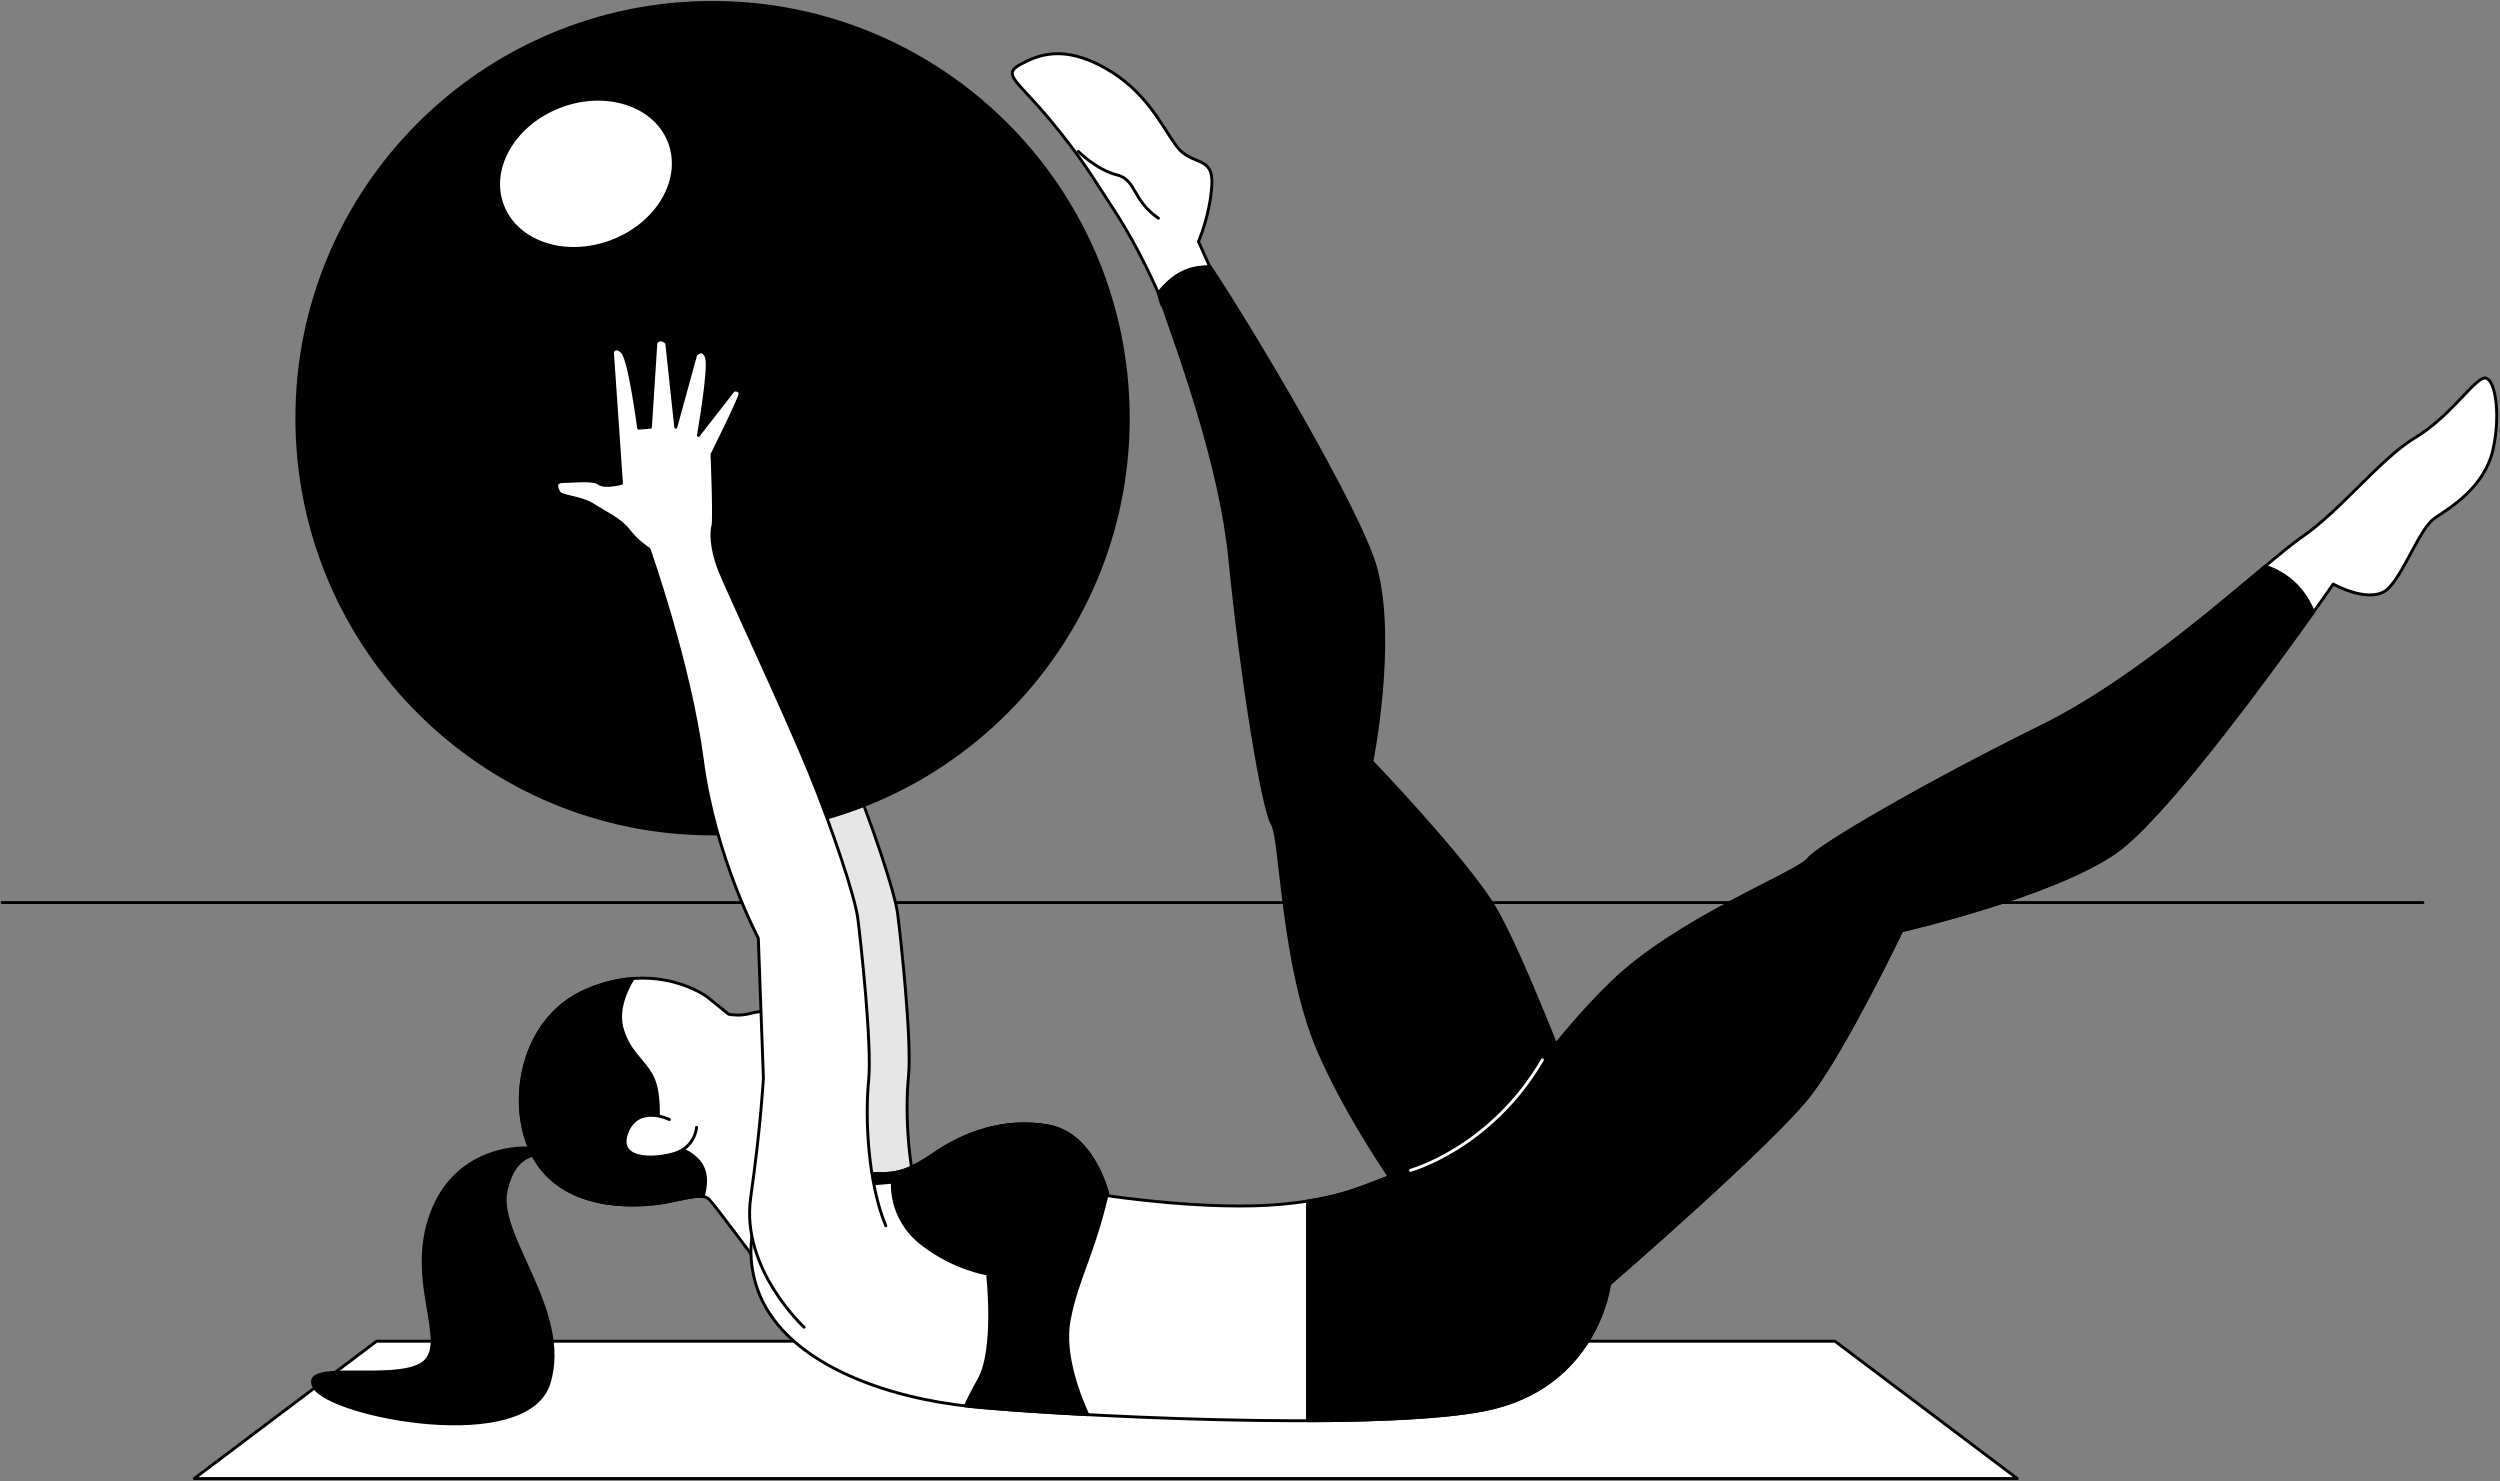
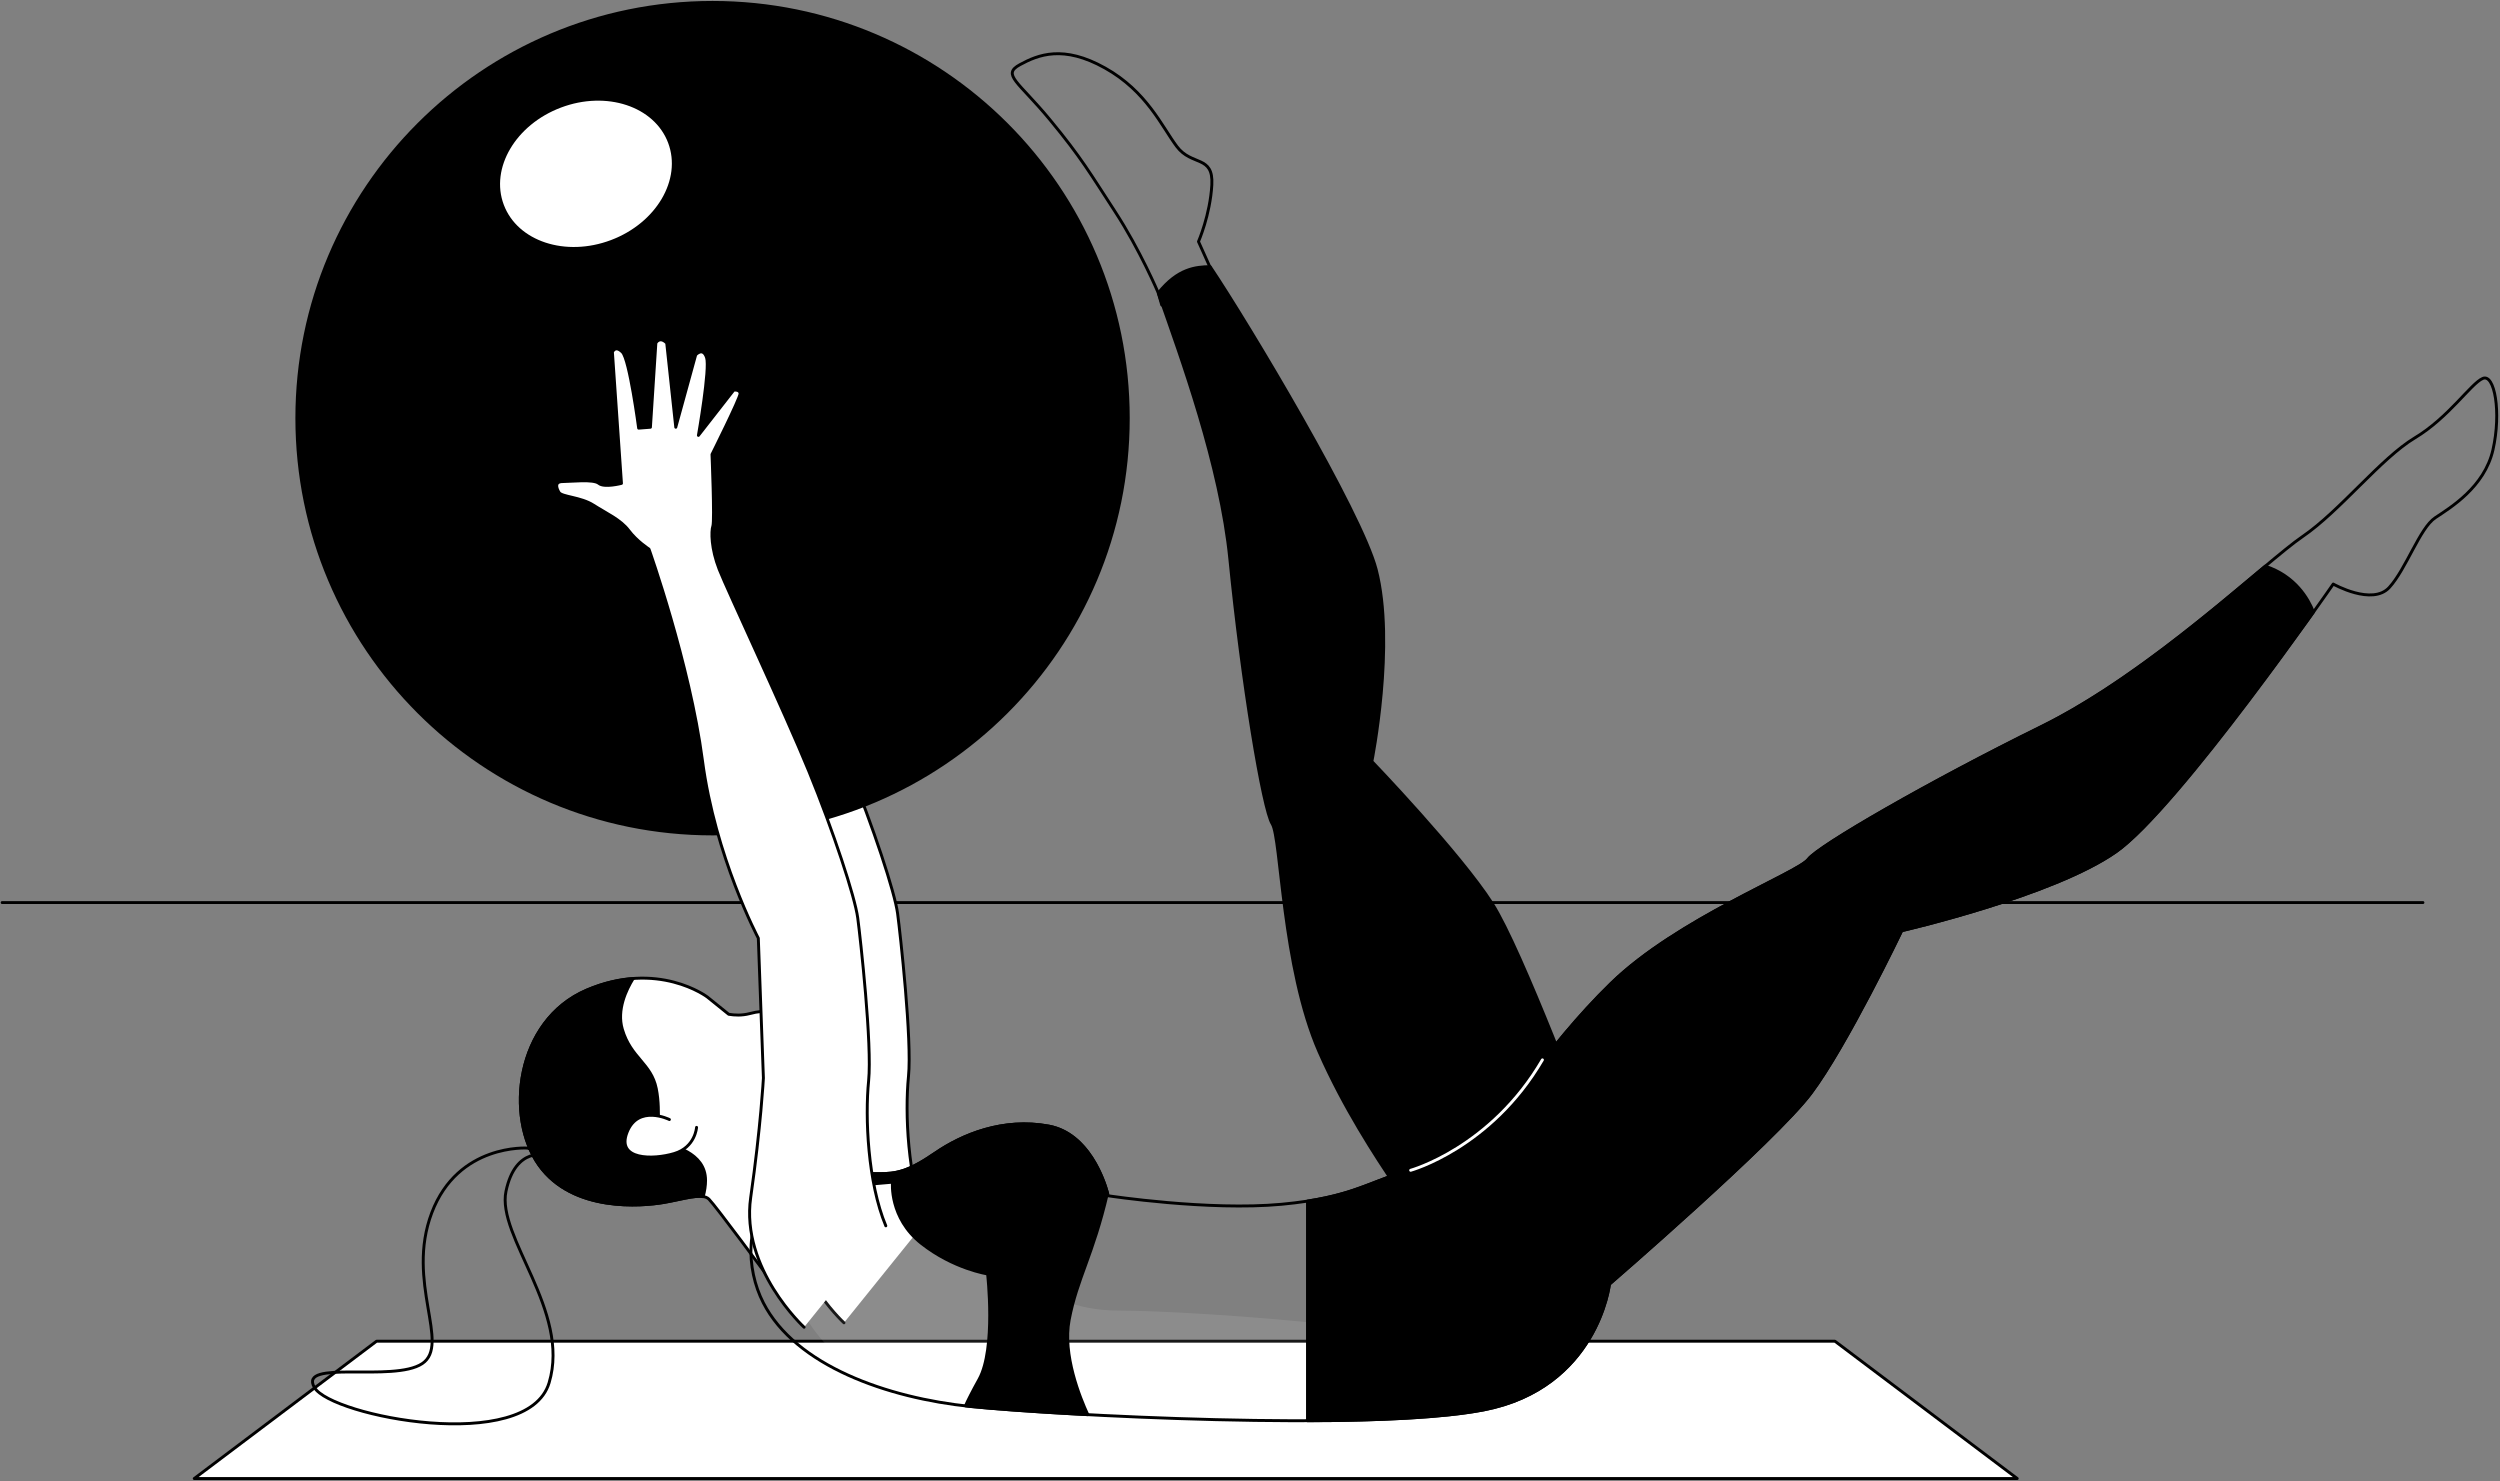
<svg xmlns="http://www.w3.org/2000/svg" width="1136" height="673" viewBox="0 0 1136 673" fill="none">
  <rect x="0" y="0" width="1136" height="673" fill="#808080" stroke="none" />
  <path d="M0.982 410.127H1100.98" stroke="black" stroke-width="1.333" stroke-miterlimit="10" stroke-linecap="round" stroke-linejoin="round" />
  <path d="M916.626 671.84H88.269L171.106 609.446H833.789L916.626 671.84Z" fill="white" />
  <path d="M916.626 671.84H88.269L171.106 609.446H833.789L916.626 671.84Z" stroke="black" stroke-width="1.333" stroke-miterlimit="10" stroke-linecap="round" stroke-linejoin="round" />
  <path d="M383.488 601.077C383.488 601.077 354.604 574.502 359.227 542.147C363.849 509.795 365.003 487.844 365.003 487.844L362.694 424.295C362.694 424.295 343.051 387.316 337.274 343.41C331.501 299.503 313.016 247.509 313.016 247.509C313.016 247.509 307.494 243.968 303.795 239.032C300.092 234.096 293.508 231.211 287.75 227.512C281.989 223.808 273.355 223.808 272.119 221.75C270.883 219.695 270.061 216.814 273.764 216.814C277.463 216.814 287.75 215.582 290.218 217.637C292.685 219.695 300.501 217.637 300.501 217.637L296.388 157.984C296.388 157.984 297.624 154.69 300.914 157.984C304.204 161.271 308.32 192.541 308.32 192.541L313.665 192.128L316.136 153.868C316.136 153.868 317.781 150.577 321.071 153.868L325.184 192.128L334.235 159.216C334.235 159.216 337.525 155.513 339.17 160.448C340.819 165.388 335.471 195.832 335.471 195.832L351.515 175.259C351.515 175.259 354.392 174.85 354.392 176.908C354.392 178.963 341.641 204.475 341.641 204.475C341.641 204.475 342.873 234.506 342.051 236.977C341.228 239.441 341.228 247.262 344.931 256.724C348.634 266.185 374.553 321.319 385.658 348.473C396.764 375.626 406.638 405.657 407.87 415.123C409.105 424.584 414.454 472.724 412.809 489.18C411.164 505.636 412.395 535.261 420.624 555.007" fill="white" />
  <mask id="mask0_64_1362" style="mask-type:luminance" maskUnits="userSpaceOnUse" x="271" y="152" width="150" height="450">
    <path d="M316.134 153.87L313.666 192.13L308.318 192.539C308.318 192.539 304.206 161.273 300.912 157.983C297.626 154.688 296.39 157.983 296.39 157.983L300.502 217.635C300.502 217.635 292.687 219.697 290.219 217.635C287.752 215.58 277.465 216.816 273.765 216.816C270.062 216.816 270.881 219.697 272.12 221.751C273.352 223.81 281.99 223.81 287.752 227.514C293.509 231.213 300.093 234.094 303.792 239.034C307.496 243.969 313.014 247.511 313.014 247.511C313.014 247.511 331.499 299.505 337.275 343.411C343.052 387.318 362.696 424.293 362.696 424.293L365.005 487.842C365.005 487.842 363.846 509.797 359.224 542.149C354.606 574.504 383.49 601.075 383.49 601.075L420.626 555.009C412.397 535.259 411.161 505.634 412.81 489.182C414.455 472.722 409.107 424.582 407.875 415.121C406.636 405.659 396.766 375.628 385.66 348.471C374.55 321.317 348.632 266.184 344.933 256.726C341.23 247.26 341.23 239.443 342.052 236.975C342.875 234.508 341.639 204.473 341.639 204.473C341.639 204.473 354.393 178.965 354.393 176.906C354.393 174.848 351.513 175.261 351.513 175.261L335.472 195.834C335.472 195.834 340.82 165.39 339.171 160.45C337.526 155.515 334.236 159.214 334.236 159.214L325.185 192.13L321.073 153.87C319.976 152.769 319.061 152.406 318.331 152.406C316.867 152.406 316.134 153.87 316.134 153.87Z" fill="white" />
  </mask>
  <g mask="url(#mask0_64_1362)">
    <mask id="mask1_64_1362" style="mask-type:luminance" maskUnits="userSpaceOnUse" x="271" y="152" width="150" height="450">
      <path d="M271.078 152.402H420.626V601.075H271.078V152.402Z" fill="white" />
    </mask>
    <g mask="url(#mask1_64_1362)">
      <g opacity="0.1">
-         <path d="M383.49 601.077C383.49 601.077 354.606 574.502 359.228 542.147C363.851 509.795 365.005 487.844 365.005 487.844L362.696 424.295C362.696 424.295 343.053 387.316 337.276 343.41C331.503 299.503 313.018 247.509 313.018 247.509C313.018 247.509 307.496 243.968 303.797 239.032C300.094 234.096 293.51 231.211 287.752 227.512C281.991 223.808 273.357 223.808 272.121 221.75C270.885 219.695 270.063 216.814 273.766 216.814C277.465 216.814 287.752 215.582 290.22 217.637C292.687 219.695 300.503 217.637 300.503 217.637L296.39 157.984C296.39 157.984 297.626 154.69 300.916 157.984C304.206 161.271 308.322 192.541 308.322 192.541L313.667 192.128L316.138 153.868C316.138 153.868 317.783 150.577 321.073 153.868L325.186 192.128L334.237 159.216C334.237 159.216 337.527 155.513 339.172 160.448C340.821 165.388 335.473 195.832 335.473 195.832L351.517 175.259C351.517 175.259 354.394 174.85 354.394 176.908C354.394 178.963 341.643 204.475 341.643 204.475C341.643 204.475 342.875 234.506 342.053 236.977C341.23 239.441 341.23 247.262 344.933 256.724C348.636 266.185 374.555 321.319 385.66 348.473C396.766 375.626 406.64 405.657 407.872 415.123C409.107 424.584 414.456 472.724 412.811 489.18C411.166 505.636 412.397 535.261 420.626 555.007" fill="black" />
-       </g>
+         </g>
    </g>
  </g>
  <path d="M383.49 601.076C383.49 601.076 354.606 574.501 359.228 542.146C363.851 509.794 365.005 487.843 365.005 487.843L362.696 424.294C362.696 424.294 343.053 387.315 337.276 343.409C331.503 299.502 313.018 247.508 313.018 247.508C313.018 247.508 307.496 243.967 303.797 239.031C300.094 234.095 293.51 231.21 287.752 227.511C281.991 223.807 273.357 223.807 272.121 221.749C270.885 219.694 270.063 216.813 273.766 216.813C277.465 216.813 287.752 215.581 290.22 217.636C292.687 219.694 300.503 217.636 300.503 217.636L296.39 157.984C296.39 157.984 297.626 154.689 300.916 157.984C304.206 161.27 308.322 192.54 308.322 192.54L313.667 192.127L316.138 153.867C316.138 153.867 317.783 150.576 321.073 153.867L325.186 192.127L334.237 159.215C334.237 159.215 337.527 155.512 339.172 160.447C340.821 165.387 335.473 195.831 335.473 195.831L351.517 175.258C351.517 175.258 354.394 174.849 354.394 176.907C354.394 178.962 341.643 204.474 341.643 204.474C341.643 204.474 342.875 234.505 342.053 236.976C341.23 239.44 341.23 247.261 344.933 256.723C348.636 266.184 374.555 321.318 385.66 348.472C396.766 375.625 406.64 405.656 407.872 415.122C409.107 424.583 414.456 472.723 412.811 489.179C411.166 505.635 412.397 535.26 420.626 555.006" stroke="black" stroke-width="1.333" stroke-miterlimit="10" stroke-linecap="round" stroke-linejoin="round" />
-   <path d="M239.722 521.687C239.722 521.687 208.17 519.512 196.199 551.069C184.233 582.625 204.907 610.914 191.851 619.623C178.796 628.327 135.273 617.448 142.888 630.506C150.506 643.563 239.722 660.973 249.515 628.327C259.308 595.682 225.578 561.952 229.929 541.275C234.281 520.602 248.426 524.954 248.426 524.954L239.722 521.687Z" fill="black" />
  <path d="M239.722 521.687C239.722 521.687 208.17 519.512 196.199 551.069C184.233 582.625 204.907 610.914 191.851 619.623C178.796 628.327 135.273 617.448 142.888 630.506C150.506 643.563 239.722 660.973 249.515 628.327C259.308 595.682 225.578 561.952 229.929 541.275C234.281 520.602 248.426 524.954 248.426 524.954L239.722 521.687Z" stroke="black" stroke-width="1.333" stroke-miterlimit="10" stroke-linecap="round" stroke-linejoin="round" />
  <path d="M376.965 539.499L360.751 511.705C366.929 506.298 372.332 497.806 366.157 490.854C363.91 488.324 357.36 482.62 349.943 476.391L350.634 475.935C350.634 475.935 351.97 468.265 351.302 464.083C350.634 459.896 348.63 458.498 340.609 460.592C337.122 461.503 333.805 461.341 331.122 460.885C325.438 456.266 321.379 453.018 321.379 453.018C321.379 453.018 298.99 436.033 266.565 449.933C234.136 463.832 229.506 507.843 244.949 529.462C260.387 551.082 292.039 547.992 301.307 546.451C310.571 544.902 319.062 541.817 322.151 544.902C325.237 547.992 349.17 580.425 349.17 580.425" fill="white" />
  <mask id="mask2_64_1362" style="mask-type:luminance" maskUnits="userSpaceOnUse" x="236" y="444" width="141" height="137">
    <path d="M266.562 449.932C234.137 463.831 229.503 507.842 244.946 529.466C260.384 551.081 292.04 547.995 301.304 546.451C310.568 544.906 319.059 541.812 322.149 544.906C325.238 547.995 349.171 580.424 349.171 580.424L376.962 539.499L360.748 511.704C366.93 506.298 372.329 497.809 366.158 490.857C363.907 488.324 357.358 482.624 349.944 476.394L350.631 475.935C350.631 475.935 351.967 468.265 351.299 464.082C350.631 459.896 348.627 458.502 340.606 460.591C337.12 461.503 333.802 461.34 331.119 460.885C325.438 456.27 321.376 453.018 321.376 453.018C321.376 453.018 310.101 444.467 291.963 444.464C284.545 444.464 275.977 445.896 266.562 449.932Z" fill="white" />
  </mask>
  <g mask="url(#mask2_64_1362)">
    <mask id="mask3_64_1362" style="mask-type:luminance" maskUnits="userSpaceOnUse" x="243" y="473" width="129" height="108">
      <path d="M243.771 473.054H371.83V580.424H243.771V473.054Z" fill="white" />
    </mask>
    <g mask="url(#mask3_64_1362)">
      <g opacity="0.1">
        <path d="M360.749 511.704C365.209 507.799 369.24 502.288 368.827 496.912C351.667 500.574 332.807 503.061 325.443 498.531C310.592 489.389 283.172 461.965 256.894 477.966C236.834 490.177 254.72 527.005 264.308 543.758C278.963 549.157 295.119 547.481 301.301 546.45C310.565 544.905 319.06 541.816 322.146 544.905C325.235 547.991 349.168 580.424 349.168 580.424L367.588 553.305C370.341 548.022 373.114 542.731 375.832 537.56L360.749 511.704Z" fill="white" />
      </g>
    </g>
  </g>
  <path d="M376.965 539.5L360.751 511.705C366.929 506.299 372.332 497.806 366.157 490.854C363.91 488.325 357.36 482.621 349.943 476.391L350.634 475.936C350.634 475.936 351.97 468.266 351.302 464.083C350.634 459.897 348.63 458.499 340.609 460.592C337.122 461.503 333.805 461.341 331.122 460.886C325.438 456.267 321.379 453.019 321.379 453.019C321.379 453.019 298.99 436.034 266.565 449.933C234.136 463.832 229.506 507.843 244.949 529.463C260.387 551.082 292.039 547.992 301.307 546.451C310.571 544.903 319.062 541.817 322.151 544.903C325.237 547.992 349.17 580.425 349.17 580.425" stroke="black" stroke-width="1.333" stroke-miterlimit="10" stroke-linecap="round" stroke-linejoin="round" />
  <path d="M301.306 518.651C297.445 516.334 300.534 506.301 298.217 494.718C295.9 483.136 286.636 480.819 282.779 467.692C280.184 458.872 284.555 449.726 287.706 444.66C281.319 445.127 274.237 446.645 266.564 449.931C234.139 463.834 229.505 507.841 244.948 529.465C260.386 551.08 292.042 547.994 301.306 546.45C308.655 545.225 315.474 543.074 319.54 543.766C320.22 541.163 320.606 538.66 320.606 536.412C320.606 523.286 305.168 520.972 301.306 518.651Z" fill="black" />
  <path d="M301.306 518.651C297.445 516.334 300.534 506.301 298.217 494.718C295.9 483.136 286.636 480.819 282.779 467.692C280.184 458.872 284.555 449.726 287.706 444.66C281.319 445.127 274.237 446.645 266.564 449.931C234.139 463.834 229.505 507.841 244.948 529.465C260.386 551.08 292.042 547.994 301.306 546.45C308.655 545.225 315.474 543.074 319.54 543.766C320.22 541.163 320.606 538.66 320.606 536.412C320.606 523.286 305.168 520.972 301.306 518.651Z" stroke="black" stroke-width="1.333" stroke-miterlimit="10" stroke-linecap="round" stroke-linejoin="round" />
  <path d="M304.171 508.714C304.171 508.714 289.98 501.677 284.941 514.464C279.898 527.255 296.761 527.05 306.376 524.173C315.991 521.3 316.516 512.278 316.516 512.278" fill="white" />
  <path d="M304.171 508.714C304.171 508.714 289.98 501.677 284.941 514.464C279.898 527.255 296.761 527.05 306.376 524.173C315.991 521.3 316.516 512.278 316.516 512.278" stroke="black" stroke-width="1.333" stroke-miterlimit="10" stroke-linecap="round" stroke-linejoin="round" />
-   <path d="M526.328 133.118C526.328 133.118 518.046 113.572 506.673 96.132C495.298 78.687 491.506 71.863 477.094 54.414C462.687 36.97 455.103 33.938 463.444 29.389C471.789 24.835 483.165 20.286 502.121 30.903C521.085 41.523 527.904 57.45 534.731 66.553C541.554 75.651 551.417 70.345 550.66 83.993C549.899 97.645 544.589 109.784 544.589 109.784L551.417 124.953L527.904 138.605L526.328 133.118Z" fill="white" />
  <path d="M526.328 133.118C526.328 133.118 518.046 113.572 506.673 96.132C495.298 78.687 491.506 71.863 477.094 54.414C462.687 36.97 455.103 33.938 463.444 29.389C471.789 24.835 483.165 20.286 502.121 30.903C521.085 41.523 527.904 57.45 534.731 66.553C541.554 75.651 551.417 70.345 550.66 83.993C549.899 97.645 544.589 109.784 544.589 109.784L551.417 124.953L527.904 138.605L526.328 133.118Z" stroke="black" stroke-width="1.333" stroke-miterlimit="10" stroke-linecap="round" stroke-linejoin="round" />
-   <path d="M489.99 68.825C489.99 68.825 498.331 77.171 507.433 79.446C516.534 81.721 514.256 90.819 526.389 99.161" stroke="black" stroke-width="1.333" stroke-miterlimit="10" stroke-linecap="round" stroke-linejoin="round" />
  <path d="M727.097 526.741C727.097 526.741 726.946 526.34 726.676 525.606C726.607 525.444 726.572 525.262 726.491 525.108C721.895 512.761 691.482 431.586 678.056 410.562C663.506 387.787 623.373 345.993 623.373 345.993C623.373 345.993 634.081 292.563 625.323 258.763C618.597 232.833 567.424 147.31 549.897 121.157C543.282 121.276 535.227 122.006 526.33 133.117C536.656 162.545 554.631 211.415 558.863 254.171C564.37 309.841 573.946 367.86 578.101 374.367C582.256 380.871 582.526 439.526 599.42 478.026C610.414 503.083 625.092 525.633 634.518 539.463C634.672 540.865 636.012 553.412 635.282 555.613C634.502 557.938 615.114 560.267 611.233 578.109C607.356 595.948 604.255 627.755 642.26 635.514C680.269 643.269 710.52 632.409 722.154 594.399C733.785 556.386 731.263 545.194 727.097 526.741Z" fill="black" />
  <path d="M727.097 526.741C727.097 526.741 726.946 526.34 726.676 525.606C726.607 525.444 726.572 525.262 726.491 525.108C721.895 512.761 691.482 431.586 678.056 410.562C663.506 387.787 623.373 345.993 623.373 345.993C623.373 345.993 634.081 292.563 625.323 258.763C618.597 232.833 567.424 147.31 549.897 121.157C543.282 121.276 535.227 122.006 526.33 133.117C536.656 162.545 554.631 211.415 558.863 254.171C564.37 309.841 573.946 367.86 578.101 374.367C582.256 380.871 582.526 439.526 599.42 478.026C610.414 503.083 625.092 525.633 634.518 539.463C634.672 540.865 636.012 553.412 635.282 555.613C634.502 557.938 615.114 560.267 611.233 578.109C607.356 595.948 604.255 627.755 642.26 635.514C680.269 643.269 710.52 632.409 722.154 594.399C733.785 556.386 731.263 545.194 727.097 526.741Z" stroke="black" stroke-width="1.333" stroke-miterlimit="10" stroke-linecap="round" stroke-linejoin="round" />
-   <path d="M352.824 541.789C337.992 553.228 338.961 576.628 346.858 592.006C361.524 620.573 403.216 635.245 441.043 639.107C478.874 642.965 622.476 650.689 674.2 640.652C725.929 630.615 731.331 583.514 731.331 583.514C731.331 583.514 806.665 518.405 822.876 496.789C839.09 475.166 864.124 422.91 864.124 422.91C864.124 422.91 932.948 407.095 961.511 387.02C990.079 366.946 1060.22 265.395 1060.22 265.395C1060.22 265.395 1077.98 275.429 1085.7 266.936C1093.42 258.444 1099.59 239.91 1106.55 235.28C1113.49 230.649 1128.93 221.38 1132.8 204.395C1136.65 187.406 1133.56 169.649 1128.16 171.962C1122.76 174.28 1112.72 189.724 1097.28 198.989C1081.84 208.253 1063.31 232.19 1046.33 243.772C1029.34 255.354 977.614 305.544 927.43 330.253C877.246 354.958 826.293 384.302 821.663 390.477C817.026 396.656 762.212 417.503 732.104 446.842C701.992 476.186 680.379 511.704 677.29 514.794C674.2 517.883 659.531 527.148 641.003 531.779C622.476 536.409 615.529 544.133 582.328 547.223C549.13 550.309 503.58 543.361 503.58 543.361C503.58 543.361 497.402 515.566 476.558 511.704C455.713 507.842 437.186 515.566 424.833 524.059C412.484 532.547 407.078 533.324 399.355 533.324C384.751 533.331 367.188 532.173 354.426 540.642C353.87 541.009 353.337 541.391 352.824 541.789Z" fill="white" />
  <mask id="mask4_64_1362" style="mask-type:luminance" maskUnits="userSpaceOnUse" x="341" y="171" width="794" height="475">
    <path d="M1128.16 171.963C1122.75 174.28 1112.72 189.72 1097.28 198.992C1081.84 208.25 1063.31 232.19 1046.33 243.772C1029.34 255.354 977.615 305.544 927.431 330.249C877.247 354.958 826.291 384.298 821.661 390.481C817.027 396.656 762.213 417.503 732.105 446.842C701.993 476.186 680.377 511.704 677.287 514.794C674.198 517.88 659.528 527.148 641.001 531.779C622.473 536.409 615.53 544.137 582.329 547.223C549.132 550.309 503.582 543.361 503.582 543.361C503.582 543.361 497.4 515.566 476.559 511.704C455.711 507.842 437.183 515.566 424.834 524.059C412.481 532.547 407.075 533.324 399.356 533.324C397.777 533.327 396.167 533.312 394.529 533.297C381.01 533.192 365.808 533.088 354.424 540.642C353.872 541.009 353.339 541.395 352.825 541.789C337.989 553.228 338.959 576.628 346.855 592.002C361.525 620.577 403.218 635.245 441.045 639.107C478.876 642.965 622.473 650.689 674.198 640.652C725.927 630.615 731.329 583.514 731.329 583.514C731.329 583.514 806.667 518.405 822.873 496.789C839.092 475.166 864.122 422.91 864.122 422.91C864.122 422.91 932.945 407.095 961.513 387.02C990.076 366.946 1060.22 265.391 1060.22 265.391C1060.22 265.391 1077.98 275.433 1085.7 266.936C1093.42 258.444 1099.6 239.91 1106.54 235.28C1113.49 230.649 1128.94 221.38 1132.8 204.391C1136.42 188.418 1133.91 171.758 1129.1 171.758C1128.79 171.758 1128.48 171.827 1128.16 171.963Z" fill="white" />
  </mask>
  <g mask="url(#mask4_64_1362)">
    <mask id="mask5_64_1362" style="mask-type:luminance" maskUnits="userSpaceOnUse" x="358" y="533" width="352" height="113">
      <path d="M358.699 533.104H709.311V645.595H358.699V533.104Z" fill="white" />
    </mask>
    <g mask="url(#mask5_64_1362)">
      <g opacity="0.1">
        <path d="M709.313 623.89C676.572 604.387 542.308 595.539 508.608 595.539C467.514 595.539 460.482 566.914 439.569 565.949C418.655 564.979 415.148 561.175 415.148 561.175C415.148 561.175 407.8 556.047 404.394 533.103C402.761 533.269 401.12 533.323 399.355 533.323C386.315 533.33 370.934 532.423 358.701 538.254C358.89 543.213 359.022 548.095 359.022 552.795C359.022 582.003 355.851 598.409 395.281 628.864C409.808 634.174 425.733 637.542 441.044 639.106C478.875 642.964 622.476 650.688 674.201 640.651C689.709 637.642 701.027 631.293 709.313 623.89Z" fill="white" />
      </g>
    </g>
  </g>
  <path d="M352.824 541.789C337.992 553.228 338.961 576.628 346.858 592.006C361.524 620.573 403.216 635.245 441.043 639.107C478.874 642.965 622.476 650.689 674.2 640.652C725.929 630.615 731.331 583.514 731.331 583.514C731.331 583.514 806.665 518.405 822.876 496.789C839.09 475.166 864.124 422.91 864.124 422.91C864.124 422.91 932.948 407.095 961.511 387.02C990.079 366.946 1060.22 265.395 1060.22 265.395C1060.22 265.395 1077.98 275.429 1085.7 266.936C1093.42 258.444 1099.59 239.91 1106.55 235.28C1113.49 230.649 1128.93 221.38 1132.8 204.395C1136.65 187.406 1133.56 169.649 1128.16 171.962C1122.76 174.28 1112.72 189.724 1097.28 198.989C1081.84 208.253 1063.31 232.19 1046.33 243.772C1029.34 255.354 977.614 305.544 927.43 330.253C877.246 354.958 826.293 384.302 821.663 390.477C817.026 396.656 762.212 417.503 732.104 446.842C701.992 476.186 680.379 511.704 677.29 514.794C674.2 517.883 659.531 527.148 641.003 531.779C622.476 536.409 615.529 544.133 582.328 547.223C549.13 550.309 503.58 543.361 503.58 543.361C503.58 543.361 497.402 515.566 476.558 511.704C455.713 507.842 437.186 515.566 424.833 524.059C412.484 532.547 407.078 533.324 399.355 533.324C384.751 533.331 367.188 532.173 354.426 540.642C353.87 541.009 353.337 541.391 352.824 541.789Z" stroke="black" stroke-width="1.333" stroke-miterlimit="10" stroke-linecap="round" stroke-linejoin="round" />
  <path d="M438.691 638.825C439.475 638.914 440.266 639.026 441.042 639.107C451.781 640.2 471.042 641.61 494.296 642.83C490.786 635.249 482.773 615.588 485.824 599.727C489.481 580.706 496.602 570.665 503.251 542.079C501.745 536.595 494.721 515.068 476.56 511.704C455.712 507.842 437.185 515.566 424.832 524.059C412.483 532.548 407.077 533.324 399.354 533.324C384.749 533.331 367.187 532.173 354.425 540.642C353.873 541.009 353.336 541.391 352.823 541.789C346.636 546.559 343.231 553.421 341.898 560.902C351.035 553.746 369.574 540.932 387.773 538.727L405.532 537.186C405.532 537.186 403.987 553.398 418.657 564.98C433.323 576.562 448.765 578.883 448.765 578.883C448.765 578.883 452.623 612.853 444.904 626.753C441.652 632.607 439.78 636.388 438.691 638.825Z" fill="black" />
  <path d="M438.691 638.825C439.475 638.914 440.266 639.026 441.042 639.107C451.781 640.2 471.042 641.61 494.296 642.83C490.786 635.249 482.773 615.588 485.824 599.727C489.481 580.706 496.602 570.665 503.251 542.079C501.745 536.595 494.721 515.068 476.56 511.704C455.712 507.842 437.185 515.566 424.832 524.059C412.483 532.548 407.077 533.324 399.354 533.324C384.749 533.331 367.187 532.173 354.425 540.642C353.873 541.009 353.336 541.391 352.823 541.789C346.636 546.559 343.231 553.421 341.898 560.902C351.035 553.746 369.574 540.932 387.773 538.727L405.532 537.186C405.532 537.186 403.987 553.398 418.657 564.98C433.323 576.562 448.765 578.883 448.765 578.883C448.765 578.883 452.623 612.853 444.904 626.753C441.652 632.607 439.78 636.388 438.691 638.825Z" stroke="black" stroke-width="1.333" stroke-miterlimit="10" stroke-linecap="round" stroke-linejoin="round" />
  <path d="M1029.33 257.278C1005.41 277.283 965.973 311.272 927.428 330.254C877.244 354.959 826.292 384.302 821.662 390.477C817.028 396.657 762.214 417.504 732.102 446.843C701.99 476.186 680.377 511.705 677.288 514.794C674.199 517.88 659.529 527.149 641.006 531.779C624.911 535.804 617.528 542.153 594.127 545.775V645.588C626.444 645.507 656.007 644.182 674.199 640.652C725.928 630.615 731.33 583.514 731.33 583.514C731.33 583.514 806.664 518.405 822.874 496.79C839.089 475.167 864.123 422.91 864.123 422.91C864.123 422.91 932.946 407.095 961.513 387.021C983.427 371.616 1032.91 303.691 1051.24 278.098C1048.81 271.942 1042.86 261.704 1029.33 257.278Z" fill="black" />
  <path d="M1029.33 257.278C1005.41 277.283 965.973 311.272 927.428 330.254C877.244 354.959 826.292 384.302 821.662 390.477C817.028 396.657 762.214 417.504 732.102 446.843C701.99 476.186 680.377 511.705 677.288 514.794C674.199 517.88 659.529 527.149 641.006 531.779C624.911 535.804 617.528 542.153 594.127 545.775V645.588C626.444 645.507 656.007 644.182 674.199 640.652C725.928 630.615 731.33 583.514 731.33 583.514C731.33 583.514 806.664 518.405 822.874 496.79C839.089 475.167 864.123 422.91 864.123 422.91C864.123 422.91 932.946 407.095 961.513 387.021C983.427 371.616 1032.91 303.691 1051.24 278.098C1048.81 271.942 1042.86 261.704 1029.33 257.278Z" stroke="black" stroke-width="1.333" stroke-miterlimit="10" stroke-linecap="round" stroke-linejoin="round" />
  <path d="M641.004 531.78C641.004 531.78 677.472 521.727 700.876 481.605" stroke="white" stroke-width="1.333" stroke-miterlimit="10" stroke-linecap="round" stroke-linejoin="round" />
  <path d="M512.678 190.018C512.678 85.679 428.107 1.102 323.785 1.102C219.463 1.102 134.893 85.679 134.893 190.018C134.893 294.353 219.463 378.934 323.785 378.934C428.107 378.934 512.678 294.353 512.678 190.018Z" fill="black" />
  <mask id="mask6_64_1362" style="mask-type:luminance" maskUnits="userSpaceOnUse" x="134" y="1" width="379" height="378">
    <path d="M134.891 190.017C134.891 294.349 219.461 378.934 323.783 378.934C428.105 378.934 512.68 294.349 512.68 190.017C512.68 85.682 428.105 1.097 323.783 1.097C219.461 1.097 134.891 85.682 134.891 190.017Z" fill="white" />
  </mask>
  <g mask="url(#mask6_64_1362)">
    <mask id="mask7_64_1362" style="mask-type:luminance" maskUnits="userSpaceOnUse" x="150" y="26" width="363" height="353">
      <path d="M150.008 26.81H512.676V378.934H150.008V26.81Z" fill="white" />
    </mask>
    <g mask="url(#mask7_64_1362)">
      <g opacity="0.1">
        <path d="M418.884 26.811C420.297 27.634 421.703 28.46 423.093 29.322C432.816 52.088 438.211 77.141 438.211 103.464C438.211 207.799 353.64 292.38 249.318 292.38C212.877 292.38 178.869 282.034 150.012 264.157C178.83 331.637 245.777 378.935 323.787 378.935C428.109 378.935 512.679 294.35 512.679 190.018C512.679 120.371 474.968 59.572 418.884 26.811Z" fill="black" />
      </g>
    </g>
    <path d="M303.597 64.911C309.868 81.54 298.233 101.329 277.613 109.099C256.992 116.877 235.194 109.698 228.923 93.064C222.652 76.431 234.287 56.646 254.907 48.876C275.528 41.098 297.326 48.277 303.597 64.911Z" fill="white" />
  </g>
  <path d="M512.678 190.017C512.678 85.678 428.107 1.101 323.785 1.101C219.463 1.101 134.893 85.678 134.893 190.017C134.893 294.352 219.463 378.934 323.785 378.934C428.107 378.934 512.678 294.352 512.678 190.017Z" stroke="black" stroke-width="1.333" stroke-miterlimit="10" stroke-linecap="round" stroke-linejoin="round" />
  <path d="M365.375 603.09C365.375 603.09 336.495 576.512 341.113 544.16C345.735 511.809 346.89 489.857 346.89 489.857L344.581 426.308C344.581 426.308 324.937 389.33 319.164 345.423C313.388 301.516 294.903 249.519 294.903 249.519C294.903 249.519 289.385 245.981 285.681 241.046C281.978 236.11 275.398 233.225 269.637 229.525C263.876 225.822 255.241 225.822 254.006 223.763C252.77 221.709 251.947 218.828 255.651 218.828C259.354 218.828 269.637 217.596 272.104 219.65C274.572 221.709 282.391 219.65 282.391 219.65L278.275 159.994C278.275 159.994 279.511 156.7 282.801 159.994C286.091 163.285 290.207 194.555 290.207 194.555L295.551 194.142L298.023 155.877C298.023 155.877 299.668 152.591 302.958 155.877L307.07 194.142L316.122 161.226C316.122 161.226 319.415 157.527 321.057 162.462C322.705 167.402 317.357 197.842 317.357 197.842L333.402 177.273C333.402 177.273 336.279 176.863 336.279 178.918C336.279 180.976 323.528 206.485 323.528 206.485C323.528 206.485 324.76 236.519 323.941 238.987C323.115 241.455 323.115 249.275 326.818 258.737C330.521 268.199 356.439 323.333 367.545 350.486C378.651 377.64 388.525 407.671 389.756 417.136C390.992 426.598 396.34 474.738 394.695 491.19C393.05 507.649 394.282 537.271 402.511 557.021" fill="white" />
  <path d="M365.375 603.09C365.375 603.09 336.495 576.512 341.113 544.16C345.735 511.809 346.89 489.857 346.89 489.857L344.581 426.308C344.581 426.308 324.937 389.33 319.164 345.423C313.388 301.516 294.903 249.519 294.903 249.519C294.903 249.519 289.385 245.981 285.681 241.046C281.978 236.11 275.398 233.225 269.637 229.525C263.876 225.822 255.241 225.822 254.006 223.763C252.77 221.709 251.947 218.828 255.651 218.828C259.354 218.828 269.637 217.596 272.104 219.65C274.572 221.709 282.391 219.65 282.391 219.65L278.275 159.994C278.275 159.994 279.511 156.7 282.801 159.994C286.091 163.285 290.207 194.555 290.207 194.555L295.551 194.142L298.023 155.877C298.023 155.877 299.668 152.591 302.958 155.877L307.07 194.142L316.122 161.226C316.122 161.226 319.415 157.527 321.057 162.462C322.705 167.402 317.357 197.842 317.357 197.842L333.402 177.273C333.402 177.273 336.279 176.863 336.279 178.918C336.279 180.976 323.528 206.485 323.528 206.485C323.528 206.485 324.76 236.519 323.941 238.987C323.115 241.455 323.115 249.275 326.818 258.737C330.521 268.199 356.439 323.333 367.545 350.486C378.651 377.64 388.525 407.671 389.756 417.136C390.992 426.598 396.34 474.738 394.695 491.19C393.05 507.649 394.282 537.271 402.511 557.021" stroke="black" stroke-width="1.333" stroke-miterlimit="10" stroke-linecap="round" stroke-linejoin="round" />
</svg>